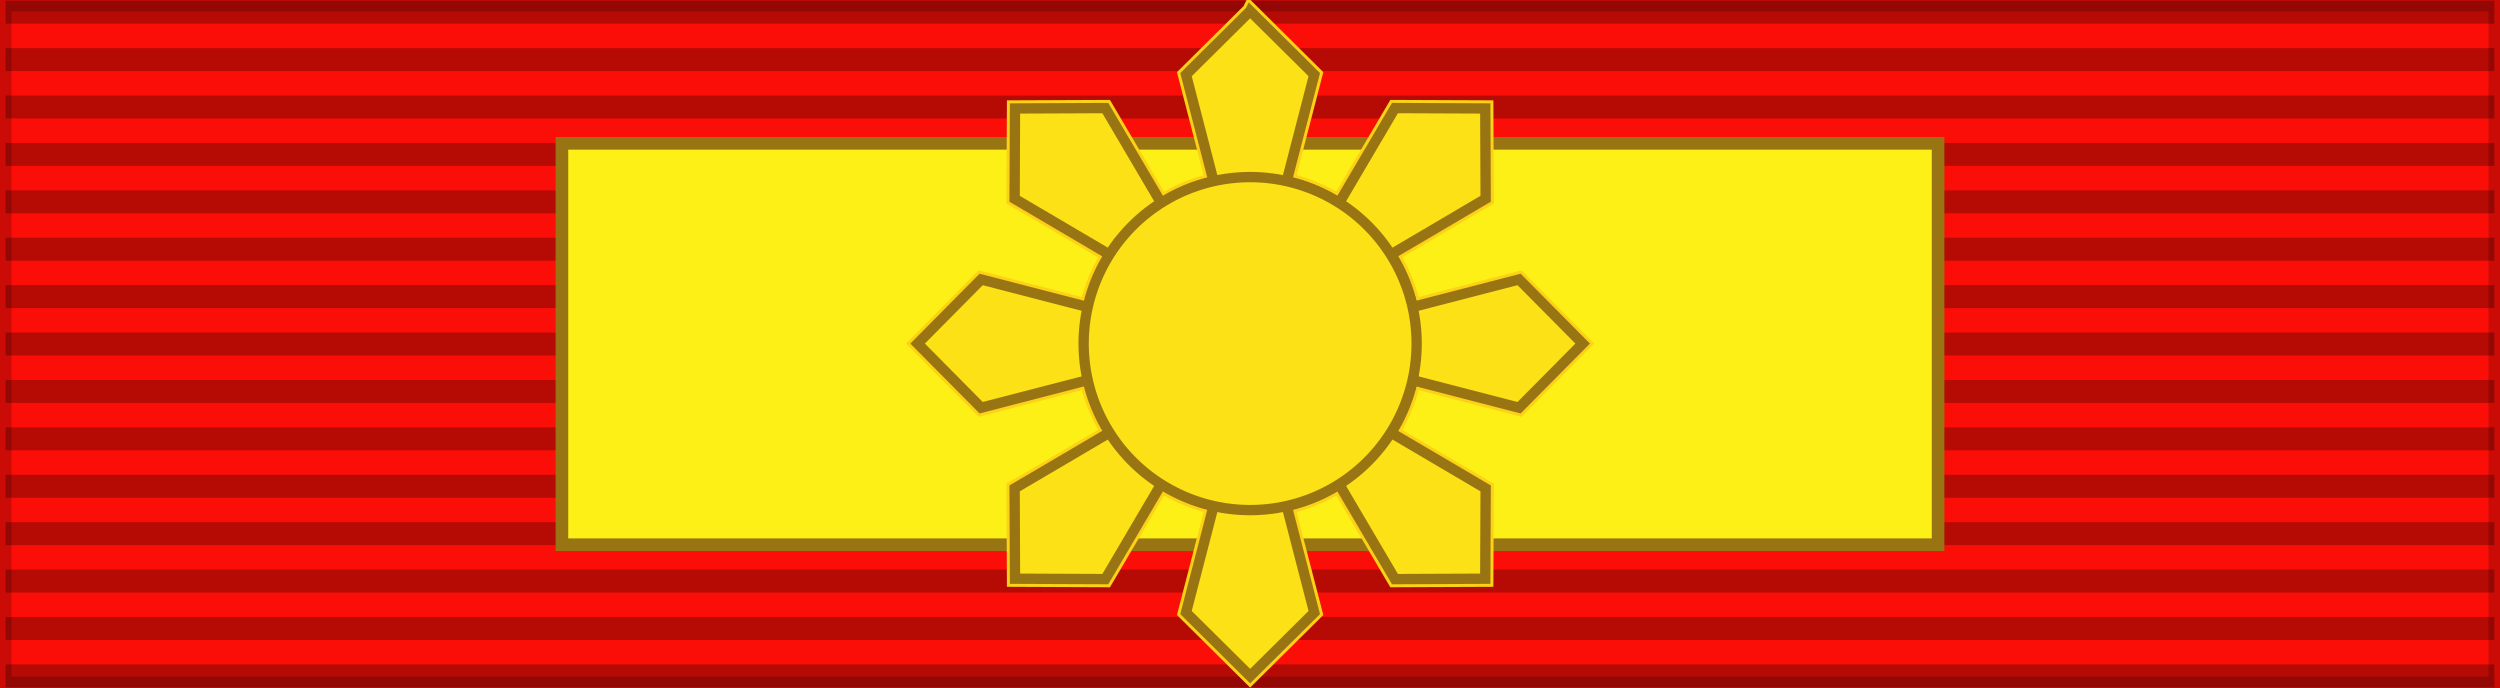
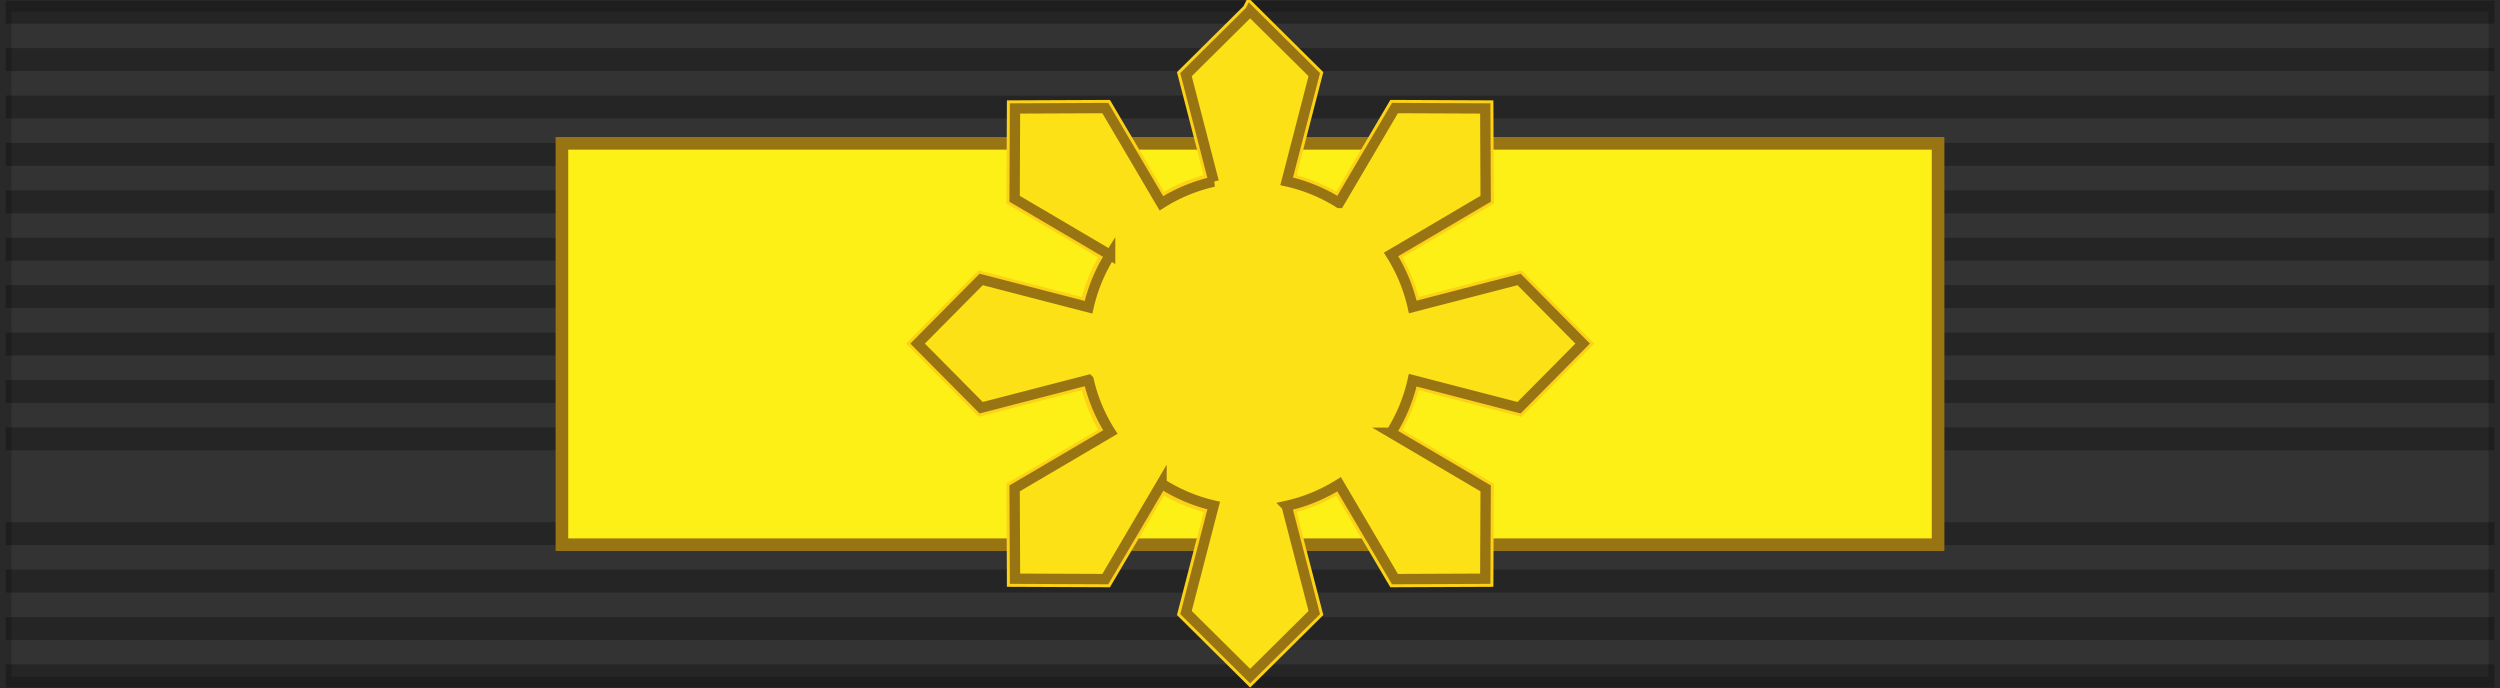
<svg xmlns="http://www.w3.org/2000/svg" xmlns:ns1="http://sodipodi.sourceforge.net/DTD/sodipodi-0.dtd" xmlns:ns2="http://www.inkscape.org/namespaces/inkscape" id="svg2" ns1:version="0.32" ns2:version="0.91 r13725" width="218" height="60" version="1.0" ns1:docname="1PHI_Order_of_ the_Golden_Heart_Grand_Collar_BAR.svg" ns2:export-filename="D:\olek\Pulpit\svg\inne niż herby\bar\ribbons\kkk.png" ns2:export-xdpi="87.080002" ns2:export-ydpi="87.080002" ns2:output_extension="org.inkscape.output.svg.inkscape">
  <rect width="100%" height="100%" fill="#333333" stroke="none" />
  <defs id="defs5">
    <ns2:perspective ns1:type="inkscape:persp3d" ns2:vp_x="0 : 30 : 1" ns2:vp_y="0 : 1000 : 0" ns2:vp_z="218 : 30 : 1" ns2:persp3d-origin="109 : 20 : 1" id="perspective34" />
    <linearGradient id="linearGradient3114">
      <stop style="stop-color:#ffffff;stop-opacity:1;" offset="0" id="stop3116" />
      <stop id="stop3135" offset="0.615" style="stop-color:#ffffff;stop-opacity:1;" />
      <stop id="stop3133" offset="1" style="stop-color:#c8c8c8;stop-opacity:1;" />
    </linearGradient>
    <ns2:perspective id="perspective2496" ns2:persp3d-origin="372.04724 : 350.78739 : 1" ns2:vp_z="744.09448 : 526.18109 : 1" ns2:vp_y="0 : 1000 : 0" ns2:vp_x="0 : 526.18109 : 1" ns1:type="inkscape:persp3d" />
    <ns2:perspective id="perspective2470" ns2:persp3d-origin="372.04724 : 350.78739 : 1" ns2:vp_z="744.09448 : 526.18109 : 1" ns2:vp_y="0 : 1000 : 0" ns2:vp_x="0 : 526.18109 : 1" ns1:type="inkscape:persp3d" />
    <ns2:perspective id="perspective61" ns2:persp3d-origin="109 : 20 : 1" ns2:vp_z="218 : 30 : 1" ns2:vp_y="0 : 1000 : 0" ns2:vp_x="0 : 30 : 1" ns1:type="inkscape:persp3d" />
    <ns2:perspective ns1:type="inkscape:persp3d" ns2:vp_x="0 : 30 : 1" ns2:vp_y="0 : 1000 : 0" ns2:vp_z="218 : 30 : 1" ns2:persp3d-origin="109 : 20 : 1" id="perspective2628" />
  </defs>
  <ns1:namedview ns2:window-height="705" ns2:window-width="1366" ns2:pageshadow="2" ns2:pageopacity="0.0" borderopacity="1.0" bordercolor="#666666" pagecolor="#ffffff" id="base" borderlayer="top" ns2:zoom="4.109375" ns2:cx="109" ns2:cy="30" ns2:window-x="-8" ns2:window-y="-8" ns2:current-layer="layer1" showguides="true" ns2:guide-bbox="true" showgrid="false" ns2:window-maximized="1" />
  <g ns2:groupmode="layer" id="layer4" ns2:label="f" style="display:inline" ns1:insensitive="true">
    <g id="g7112" transform="translate(-6.39e-2,-7.5)" />
  </g>
  <g ns2:groupmode="layer" id="layer3" ns2:label="d" style="display:inline" ns1:insensitive="true">
-     <path style="display:inline;overflow:visible;visibility:visible;fill:#fb0e07;fill-opacity:1;fill-rule:evenodd;stroke:none;stroke-width:2;marker:none" d="M 218,0 0,0 0,60 218,60 218,0 Z" id="path2411" ns2:connector-curvature="0" />
    <rect style="display:inline;overflow:visible;visibility:visible;opacity:1;fill:none;fill-opacity:1;fill-rule:evenodd;stroke:#000000;stroke-width:2;stroke-linecap:butt;stroke-linejoin:miter;stroke-miterlimit:4;stroke-dasharray:none;stroke-dashoffset:0;stroke-opacity:0.196;marker:none;marker-start:none;marker-mid:none;marker-end:none" id="rect2407" width="218" height="60" x="0" y="0" />
  </g>
  <g ns2:groupmode="layer" id="layer1" ns2:label="napisy">
    <path style="fill:none;fill-opacity:0.196;fill-rule:evenodd;stroke:#000000;stroke-width:2;stroke-linecap:butt;stroke-linejoin:miter;stroke-miterlimit:4;stroke-dasharray:none;stroke-opacity:0.275" d="m 0.494,1.064 217.013,0" id="path1327" ns2:connector-curvature="0" />
    <path style="fill:none;fill-opacity:0.196;fill-rule:evenodd;stroke:#000000;stroke-width:2;stroke-linecap:butt;stroke-linejoin:miter;stroke-miterlimit:4;stroke-dasharray:none;stroke-opacity:0.275" d="m 0.494,58.936 217.013,0" id="path1329" ns2:connector-curvature="0" />
    <path style="fill:none;fill-opacity:0.196;fill-rule:evenodd;stroke:#000000;stroke-width:2;stroke-linecap:butt;stroke-linejoin:miter;stroke-miterlimit:4;stroke-dasharray:none;stroke-opacity:0.275" d="m 0.494,5.198 217.013,0" id="path1331" ns2:connector-curvature="0" />
    <path style="fill:none;fill-opacity:0.196;fill-rule:evenodd;stroke:#000000;stroke-width:2;stroke-linecap:butt;stroke-linejoin:miter;stroke-miterlimit:4;stroke-dasharray:none;stroke-opacity:0.275" d="m 0.494,9.331 217.013,0" id="path1333" ns2:connector-curvature="0" />
    <path style="fill:none;fill-opacity:0.196;fill-rule:evenodd;stroke:#000000;stroke-width:2;stroke-linecap:butt;stroke-linejoin:miter;stroke-miterlimit:4;stroke-dasharray:none;stroke-opacity:0.275" d="m 0.494,13.465 217.013,0" id="path1335" ns2:connector-curvature="0" />
    <path style="fill:none;fill-opacity:0.196;fill-rule:evenodd;stroke:#000000;stroke-width:2;stroke-linecap:butt;stroke-linejoin:miter;stroke-miterlimit:4;stroke-dasharray:none;stroke-opacity:0.275" d="m 0.494,17.599 217.013,0" id="path1337" ns2:connector-curvature="0" />
    <path style="fill:none;fill-opacity:0.196;fill-rule:evenodd;stroke:#000000;stroke-width:2;stroke-linecap:butt;stroke-linejoin:miter;stroke-miterlimit:4;stroke-dasharray:none;stroke-opacity:0.275" d="m 0.494,21.733 217.013,0" id="path1339" ns2:connector-curvature="0" />
    <path style="fill:none;fill-opacity:0.196;fill-rule:evenodd;stroke:#000000;stroke-width:2;stroke-linecap:butt;stroke-linejoin:miter;stroke-miterlimit:4;stroke-dasharray:none;stroke-opacity:0.275" d="m 0.494,25.866 217.013,0" id="path1341" ns2:connector-curvature="0" />
    <path style="fill:none;fill-opacity:0.196;fill-rule:evenodd;stroke:#000000;stroke-width:2;stroke-linecap:butt;stroke-linejoin:miter;stroke-miterlimit:4;stroke-dasharray:none;stroke-opacity:0.275" d="M 0.494,30 217.506,30" id="path1343" ns2:connector-curvature="0" />
    <path style="fill:none;fill-opacity:0.196;fill-rule:evenodd;stroke:#000000;stroke-width:2;stroke-linecap:butt;stroke-linejoin:miter;stroke-miterlimit:4;stroke-dasharray:none;stroke-opacity:0.275" d="m 0.494,34.134 217.013,0" id="path1345" ns2:connector-curvature="0" />
    <path style="fill:none;fill-opacity:0.196;fill-rule:evenodd;stroke:#000000;stroke-width:2;stroke-linecap:butt;stroke-linejoin:miter;stroke-miterlimit:4;stroke-dasharray:none;stroke-opacity:0.275" d="m 0.494,38.267 217.013,0" id="path1347" ns2:connector-curvature="0" />
-     <path style="fill:none;fill-opacity:0.196;fill-rule:evenodd;stroke:#000000;stroke-width:2;stroke-linecap:butt;stroke-linejoin:miter;stroke-miterlimit:4;stroke-dasharray:none;stroke-opacity:0.275" d="m 0.494,42.401 217.013,0" id="path1349" ns2:connector-curvature="0" />
    <path style="fill:none;fill-opacity:0.196;fill-rule:evenodd;stroke:#000000;stroke-width:2;stroke-linecap:butt;stroke-linejoin:miter;stroke-miterlimit:4;stroke-dasharray:none;stroke-opacity:0.275" d="m 0.494,46.535 217.013,0" id="path1351" ns2:connector-curvature="0" />
    <path style="fill:none;fill-opacity:0.196;fill-rule:evenodd;stroke:#000000;stroke-width:2;stroke-linecap:butt;stroke-linejoin:miter;stroke-miterlimit:4;stroke-dasharray:none;stroke-opacity:0.275" d="m 0.494,50.669 217.013,0" id="path1353" ns2:connector-curvature="0" />
    <path style="fill:none;fill-opacity:0.196;fill-rule:evenodd;stroke:#000000;stroke-width:2;stroke-linecap:butt;stroke-linejoin:miter;stroke-miterlimit:4;stroke-dasharray:none;stroke-opacity:0.275" d="m 0.494,54.802 217.013,0" id="path1355" ns2:connector-curvature="0" />
    <g transform="translate(382.469,-917.17)" id="layer1-5" ns2:label="Layer 1">
      <g id="g4171">
        <path style="display:inline;overflow:visible;visibility:visible;fill:#fcf016;fill-opacity:1;fill-rule:evenodd;stroke:#997413;stroke-width:1.1;stroke-linecap:butt;stroke-linejoin:miter;stroke-miterlimit:4;stroke-dasharray:none;stroke-dashoffset:0;stroke-opacity:1;marker:none;marker-start:none;marker-mid:none;marker-end:none" d="m -333.469,929.67 120,0 0,35 -120,0 z" id="rect1340" ns2:connector-curvature="0" ns1:nodetypes="ccccc" />
        <g style="fill:none;fill-opacity:1;stroke:#fcd116;stroke-width:3.786;stroke-miterlimit:4;stroke-dasharray:none;stroke-opacity:1" transform="matrix(0.375,0,0,0.375,-182.386,643.332)" id="g4163">
          <path id="path4165" d="m -242.857,732.808 -14.913,14.784 6.444,24.881 a 38.677,38.677 0 0 0 -12.17,5.04 l -13.037,-22.149 -20.999,0.091 -0.091,20.999 22.216,13.076 a 38.677,38.677 0 0 0 -5.03,12.15 l -24.958,-6.463 -14.784,14.913 14.784,14.913 24.974,-6.467 a 38.677,38.677 0 0 0 5.063,12.126 l -22.264,13.104 0.091,20.999 20.999,0.091 13.074,-22.213 a 38.677,38.677 0 0 0 12.131,5.107 l -6.443,24.878 14.913,14.784 14.913,-14.784 -6.424,-24.805 a 38.677,38.677 0 0 0 12.201,-5.029 l 12.986,22.062 20.999,-0.091 0.091,-20.999 -21.996,-12.947 a 38.677,38.677 0 0 0 5.038,-12.221 l 24.731,6.404 14.784,-14.913 -14.784,-14.913 -24.72,6.402 a 38.677,38.677 0 0 0 -5.049,-12.218 l 21.997,-12.948 -0.091,-20.999 -20.999,-0.091 -12.987,22.064 a 38.677,38.677 0 0 0 -12.201,-5.029 l 6.425,-24.807 -14.913,-14.784 z" style="fill:none;fill-opacity:1;stroke:#fcd116;stroke-width:3.786;stroke-linejoin:miter;stroke-miterlimit:4;stroke-dasharray:none;stroke-opacity:1" ns2:connector-curvature="0" />
          <path style="fill:none;fill-opacity:1;stroke:#fcd116;stroke-width:3.786;stroke-linejoin:miter;stroke-miterlimit:4;stroke-dasharray:none;stroke-opacity:1" d="m -204.141,810.132 a 38.716,38.716 0 0 1 -38.716,38.716 38.716,38.716 0 0 1 -38.716,-38.716 38.716,38.716 0 0 1 38.716,-38.716 38.716,38.716 0 0 1 38.716,38.716 z" id="path4167" ns2:connector-curvature="0" />
        </g>
        <g id="g4972" transform="matrix(0.375,0,0,0.375,-182.386,643.332)" style="fill:#fce116;fill-opacity:1;stroke:#997413;stroke-width:2.4;stroke-miterlimit:4;stroke-dasharray:none;stroke-opacity:1">
          <path ns2:connector-curvature="0" style="fill:#fce116;fill-opacity:1;stroke:#997413;stroke-width:2.4;stroke-linejoin:miter;stroke-miterlimit:4;stroke-dasharray:none;stroke-opacity:1" d="m -242.857,732.808 -14.913,14.784 6.444,24.881 a 38.677,38.677 0 0 0 -12.17,5.04 l -13.037,-22.149 -20.999,0.091 -0.091,20.999 22.216,13.076 a 38.677,38.677 0 0 0 -5.03,12.15 l -24.958,-6.463 -14.784,14.913 14.784,14.913 24.974,-6.467 a 38.677,38.677 0 0 0 5.063,12.126 l -22.264,13.104 0.091,20.999 20.999,0.091 13.074,-22.213 a 38.677,38.677 0 0 0 12.131,5.107 l -6.443,24.878 14.913,14.784 14.913,-14.784 -6.424,-24.805 a 38.677,38.677 0 0 0 12.201,-5.029 l 12.986,22.062 20.999,-0.091 0.091,-20.999 -21.996,-12.947 a 38.677,38.677 0 0 0 5.038,-12.221 l 24.731,6.404 14.784,-14.913 -14.784,-14.913 -24.72,6.402 a 38.677,38.677 0 0 0 -5.049,-12.218 l 21.997,-12.948 -0.091,-20.999 -20.999,-0.091 -12.987,22.064 a 38.677,38.677 0 0 0 -12.201,-5.029 l 6.425,-24.807 -14.913,-14.784 z" id="path38682-9-7" />
-           <path ns2:connector-curvature="0" id="circle38847-9-8" d="m -204.141,810.132 a 38.716,38.716 0 0 1 -38.716,38.716 38.716,38.716 0 0 1 -38.716,-38.716 38.716,38.716 0 0 1 38.716,-38.716 38.716,38.716 0 0 1 38.716,38.716 z" style="fill:#fce116;fill-opacity:1;stroke:#997413;stroke-width:2.4;stroke-linejoin:miter;stroke-miterlimit:4;stroke-dasharray:none;stroke-opacity:1" />
+           <path ns2:connector-curvature="0" id="circle38847-9-8" d="m -204.141,810.132 z" style="fill:#fce116;fill-opacity:1;stroke:#997413;stroke-width:2.4;stroke-linejoin:miter;stroke-miterlimit:4;stroke-dasharray:none;stroke-opacity:1" />
        </g>
      </g>
    </g>
  </g>
</svg>